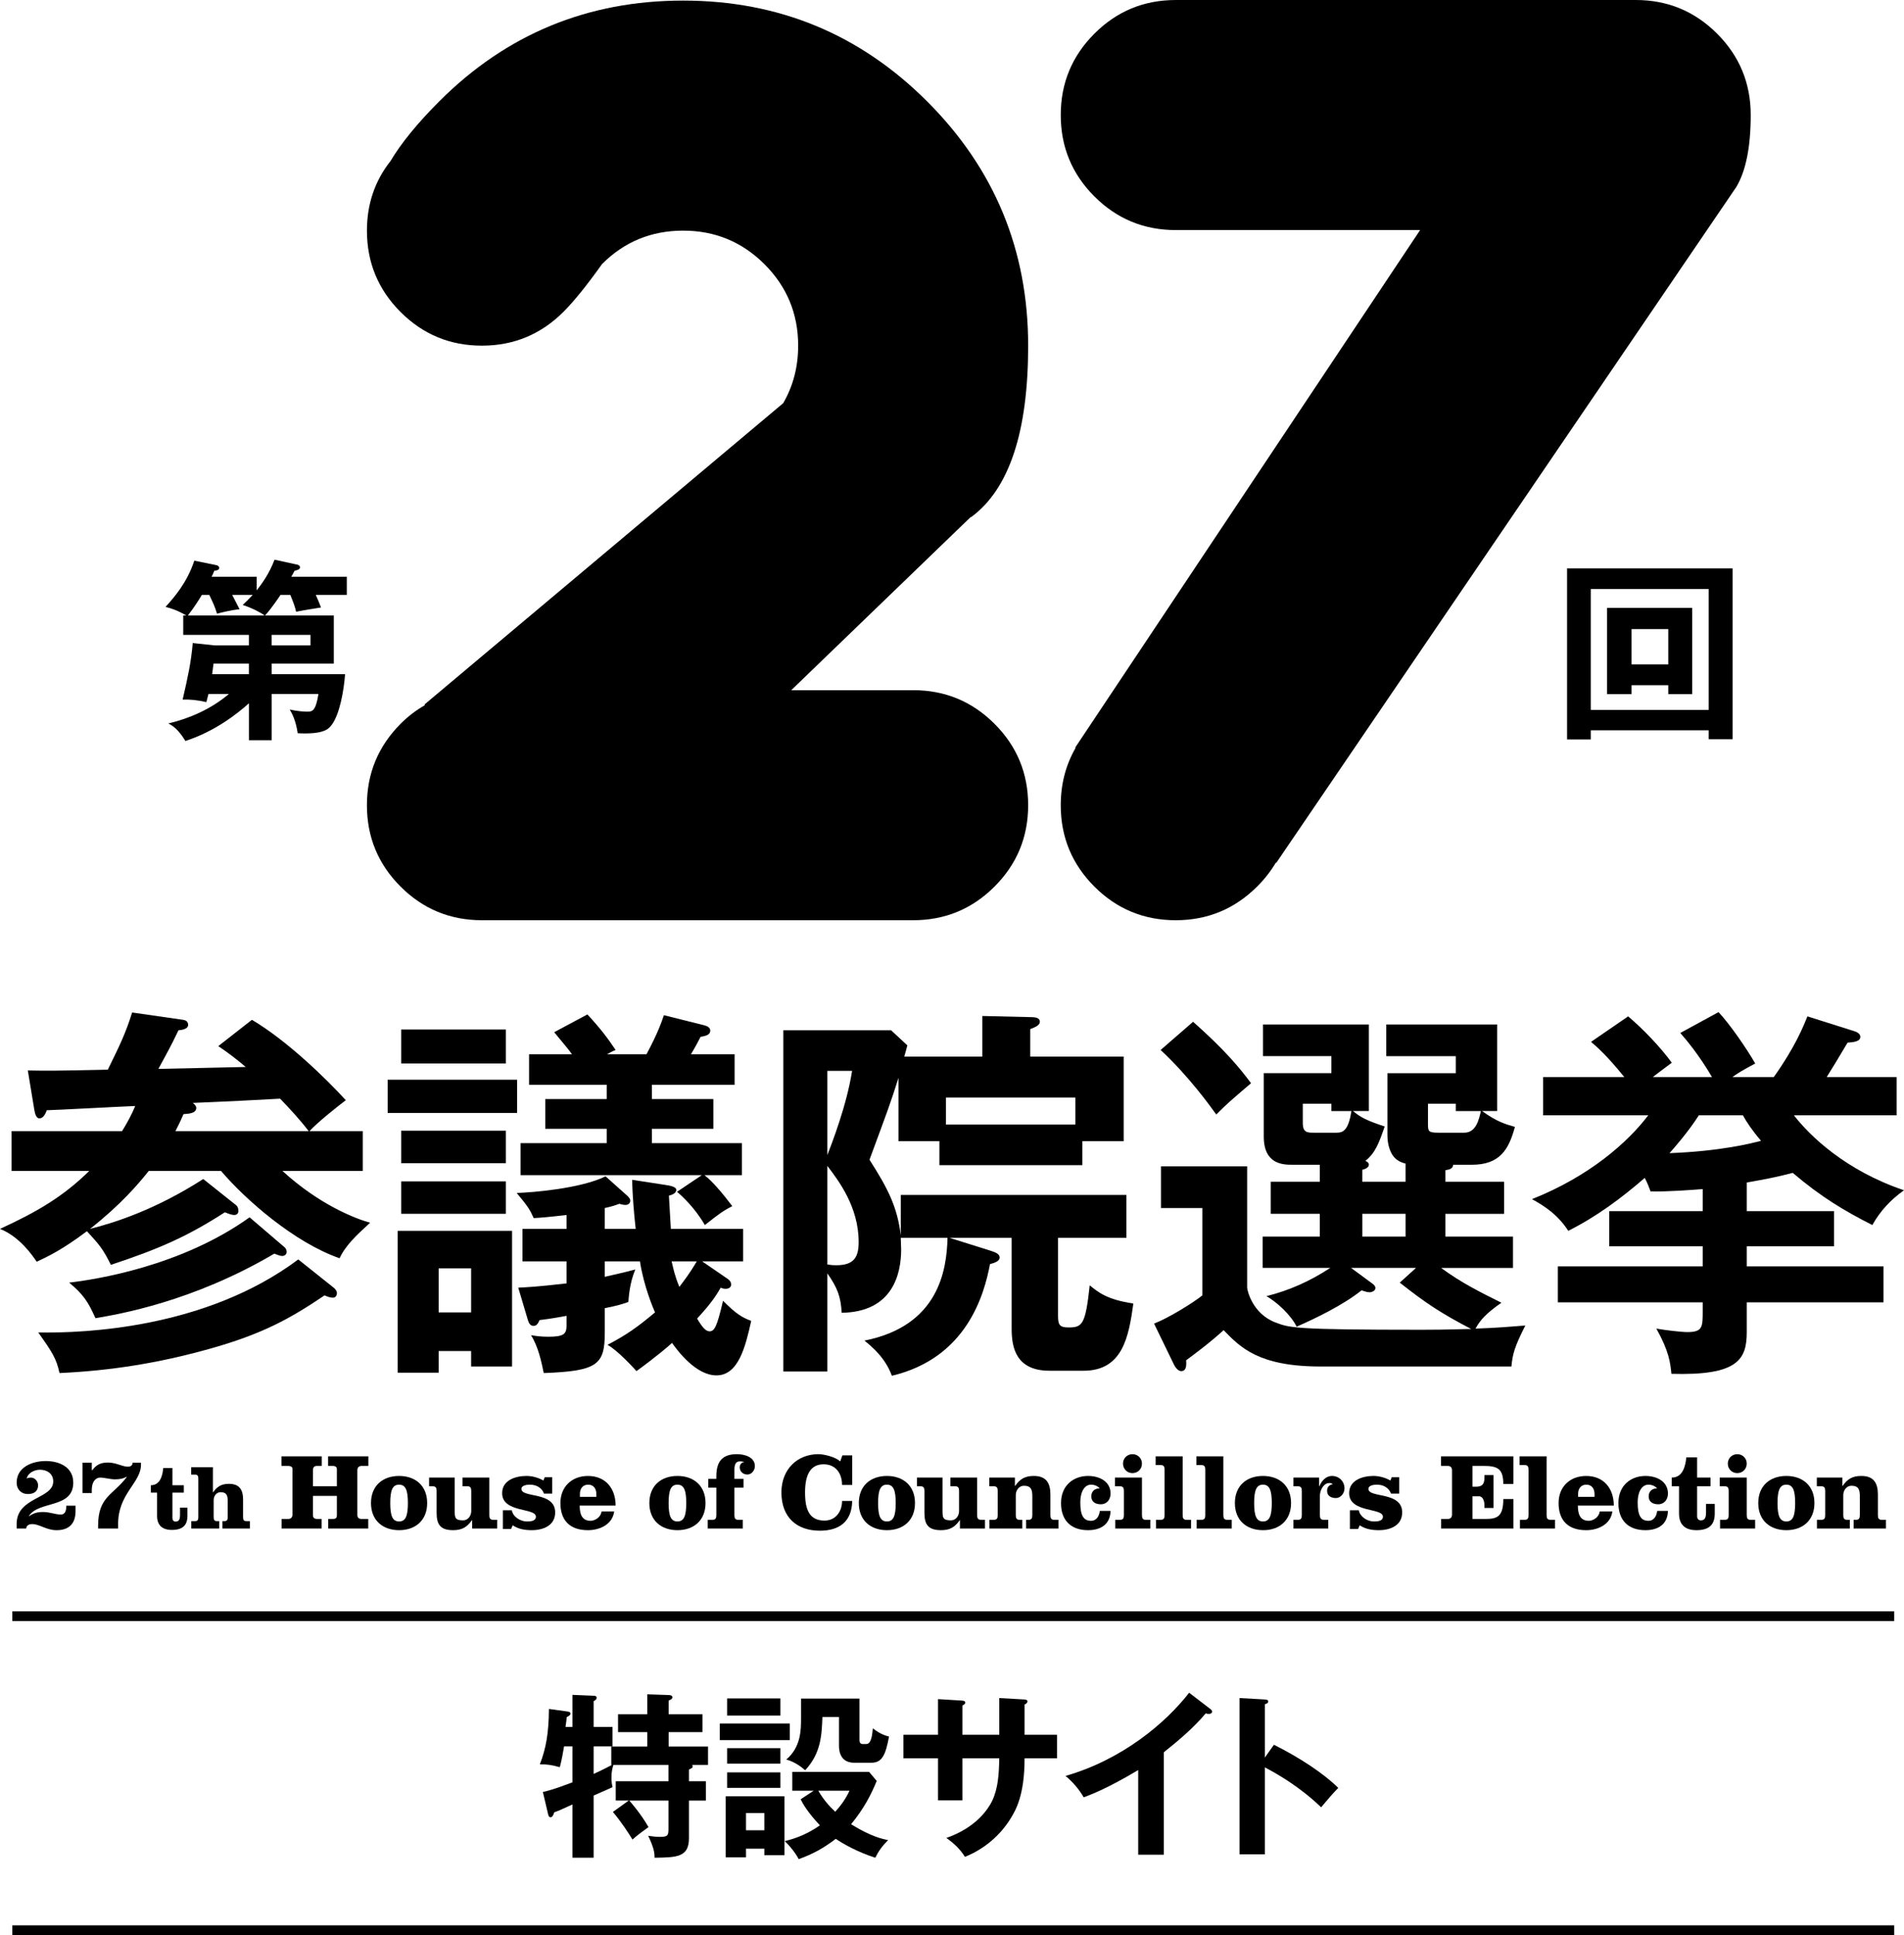
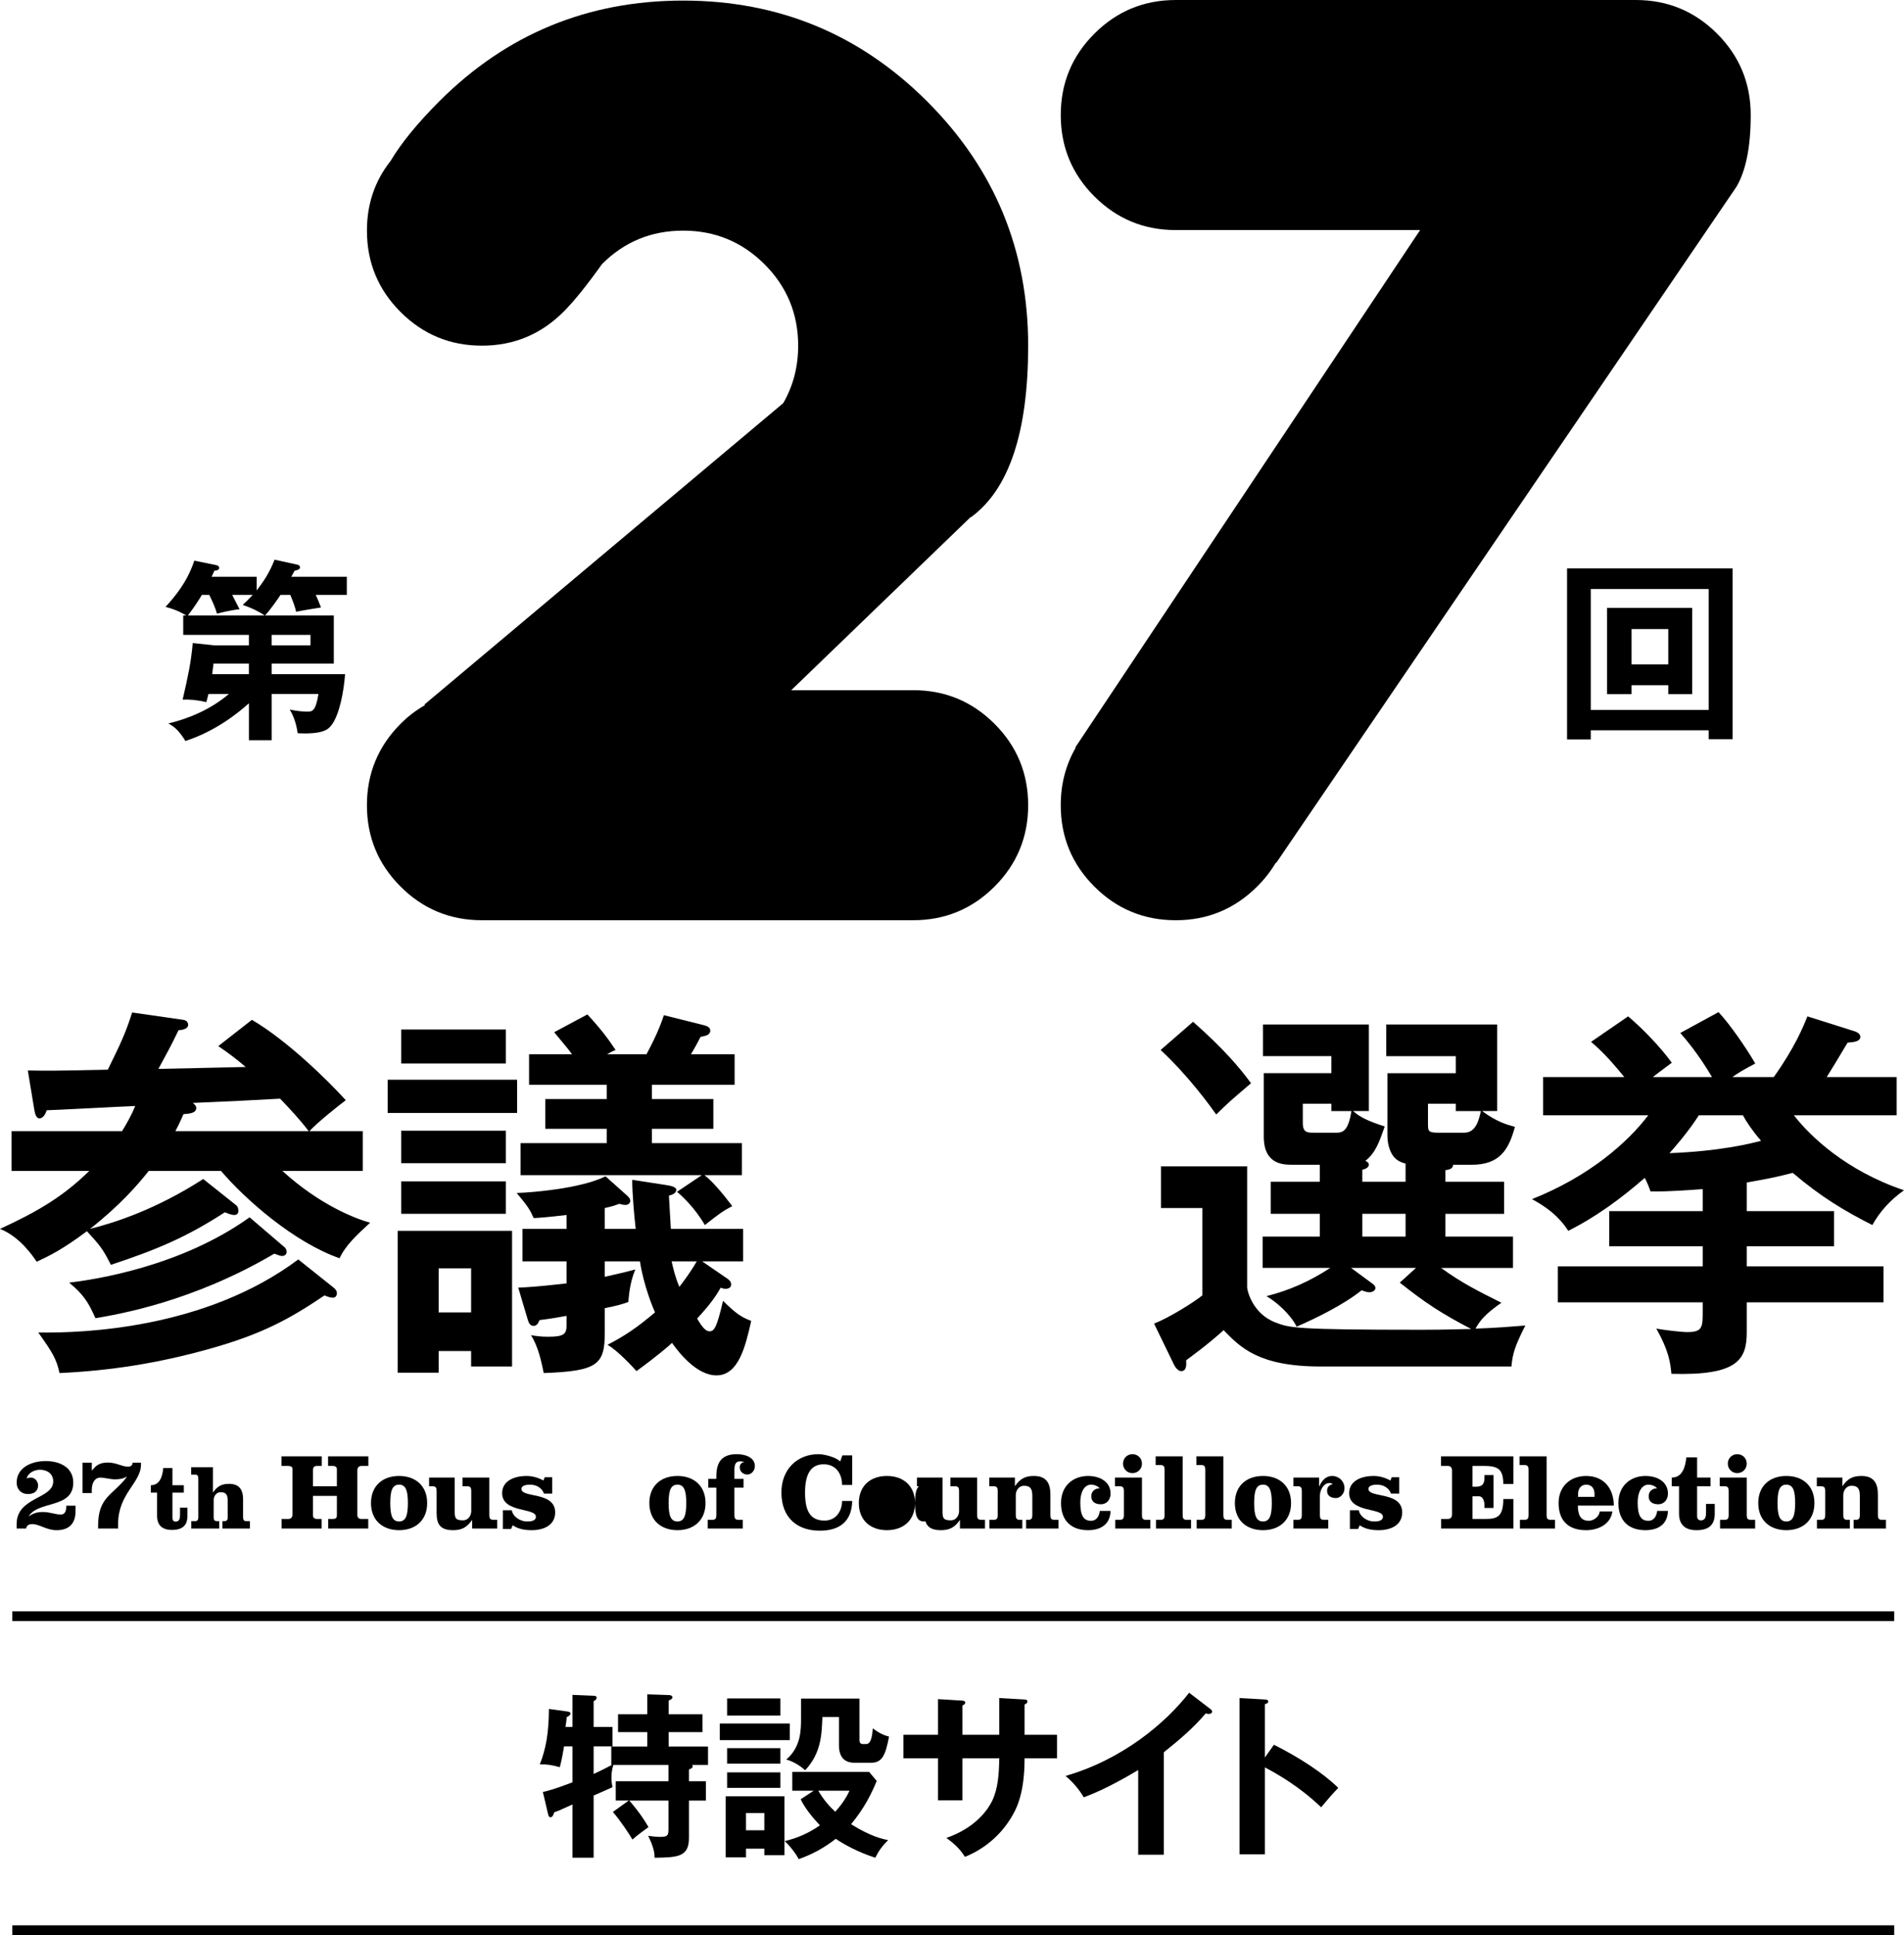
<svg xmlns="http://www.w3.org/2000/svg" id="_レイヤー_1" data-name="レイヤー_1" width="277.255" height="281.697" version="1.1" viewBox="0 0 277.255 281.697">
  <g>
    <g>
      <path d="M91.554,262.115h-1.894v-2.803h7.678v-2.385h-8.015c-.104.336-.285.906-.285,1.814,0,.648.078,1.064.156,1.428-.441.207-.674.311-2.75,1.219v9.053h-3.087v-7.756c-1.842.855-2.049.934-2.646,1.141-.13.416-.285.727-.545.727-.234,0-.312-.26-.363-.492l-.752-3.191c.7-.154,1.556-.363,4.306-1.4v-5.24h-1.219c-.311,1.869-.493,2.543-.623,3.035-1.167-.336-1.971-.441-2.905-.414.908-2.336,1.297-4.566,1.323-8.068l2.62.363c.208.025.519.078.519.312,0,.207-.208.336-.545.518-.052.598-.104.908-.182,1.428h1.012v-4.67l3.087.129c.156,0,.441.027.441.287,0,.232-.233.414-.441.492v3.762h2.75v2.826h-2.75v4.021c1.115-.52,1.79-.855,2.672-1.322h-.104v-2.672h5.24v-2.102h-4.254v-2.594h4.254v-2.906l3.087.104c.182,0,.571.027.571.338,0,.232-.285.363-.545.467v1.998h4.929v2.594h-4.929v2.102h5.733v2.672h-2.334c.078.076.104.104.104.182,0,.258-.156.311-.545.492v1.711h2.464v2.803h-2.464v5.473c0,2.775-1.738,2.803-5.006,2.854,0-.545-.026-1.35-.934-3.191.623.078,1.09.156,1.738.156,1.167,0,1.219-.26,1.219-1.219v-4.072h-5.707c.259.311,1.582,1.764,2.802,3.865-.337.232-1.764,1.27-2.335,1.814-.467-.777-1.634-2.594-2.853-4.02l2.309-1.66Z" />
      <path d="M115.01,250.908v2.412h-10.194v-2.412h10.194ZM114.231,261.492v8.586h-2.931v-.959h-2.672v1.271h-2.957v-8.898h8.56ZM113.635,247.252v2.49h-7.756v-2.49h7.756ZM113.635,254.488v2.258h-7.756v-2.258h7.756ZM113.635,258.016v2.258h-7.756v-2.258h7.756ZM108.628,263.93v2.518h2.672v-2.518h-2.672ZM118.485,260.688h-3.113v-2.748h11.18l1.115,1.322c-.804,1.945-1.816,3.969-3.735,6.303,2.879,1.791,4.565,2.154,5.396,2.309-.882.883-1.401,1.609-1.868,2.568-2.594-.83-4.643-1.998-5.759-2.75-1.816,1.4-3.398,2.23-5.396,2.957-.467-.934-1.556-2.23-2.049-2.619.7-.182,2.854-.674,5.136-2.309-1.894-1.998-2.516-3.217-2.802-3.787l1.894-1.246ZM125.152,247.277v6.096c0,.285.156.52.467.52h.519c.778,0,.882-1.479.96-2.283,1.141.881,1.946,1.09,2.361,1.193-.519,2.775-1.038,3.812-2.594,3.812h-2.464c-1.919,0-2.231-1.504-2.231-2.465v-4.201h-2.412c-.104,2.672-.208,5.291-2.516,7.756-.571-.52-1.634-1.271-2.75-1.557,2.153-1.816,2.153-4.332,2.153-6.07v-2.801h8.508ZM119.16,260.688c.778,1.35,1.66,2.309,2.464,3.062.726-.805,1.479-1.766,2.075-3.062h-4.54Z" />
      <path d="M145.513,247.199l3.683.207c.234.027.415.078.415.26,0,.285-.285.416-.415.467v4.41h4.721v3.424h-4.721c0,5.447-1.323,7.574-1.971,8.664-1.557,2.568-3.917,4.566-6.719,5.682-.649-1.064-1.505-1.895-2.698-2.75,4.332-1.504,6.096-4.229,6.641-5.344.908-1.867,1.011-3.969,1.063-6.252h-5.37v6.123h-3.554v-6.123h-5.032v-3.424h5.032v-5.188l3.424.207c.233.025.545.025.545.311,0,.182-.181.285-.415.416v4.254h5.37v-5.344Z" />
      <path d="M169.477,270h-3.735v-12.32c-4.488,2.672-6.822,3.553-7.938,3.969-.648-1.143-1.582-2.23-2.646-3.113,8.275-2.387,14.552-7.678,18.002-12.113l3.113,2.387c.156.129.233.232.233.361,0,.234-.259.338-.467.338-.13,0-.337-.025-.467-.078-1.79,2.127-3.917,3.918-6.096,5.656v14.914Z" />
      <path d="M185.505,253.996c3.632,1.814,7.186,4.123,9.365,6.277-1.012,1.062-1.375,1.504-2.49,2.826-3.165-3.033-6.381-4.85-8.197-5.811v12.66h-3.684v-22.75l3.684.207c.259.027.493.053.493.285,0,.287-.337.363-.493.391v7.781l1.323-1.867Z" />
    </g>
    <rect x="1.795" y="234.575" width="274.037" height="1.409" />
    <rect x="1.795" y="280.288" width="274.037" height="1.409" />
  </g>
  <g>
    <g>
      <path d="M114.05,58.693c1.451-2.512,2.177-5.303,2.177-8.373,0-4.631-1.633-8.582-4.898-11.848-3.265-3.264-7.215-4.896-11.848-4.896s-8.569,1.619-11.805,4.855c-2.233,3.127-4.103,5.441-5.61,6.949-3.294,3.295-7.257,4.939-11.889,4.939s-8.582-1.633-11.847-4.896c-3.265-3.266-4.898-7.215-4.898-11.848,0-3.852,1.143-7.229,3.433-10.131,1.562-2.623,3.935-5.527,7.117-8.709C73.748,4.969,85.583.084,99.481.084s25.747,4.898,35.543,14.695c9.796,9.795,14.694,21.643,14.694,35.541,0,12.561-2.763,20.877-8.289,24.951h-.084l-26.123,25.203h17.75c4.633,0,8.582,1.633,11.848,4.898,3.265,3.264,4.898,7.215,4.898,11.846s-1.633,8.584-4.898,11.848c-3.265,3.266-7.215,4.898-11.848,4.898h-62.796c-4.634,0-8.582-1.633-11.847-4.898-3.265-3.264-4.898-7.213-4.898-11.848s1.646-8.594,4.94-11.889c1.06-1.059,2.232-1.953,3.517-2.68l-.084-.084,52.246-43.873Z" />
      <path d="M238.189,0c4.632,0,8.582,1.633,11.848,4.898,3.265,3.266,4.898,7.215,4.898,11.848s-.699,8.121-2.093,10.467l-66.982,98.379h-.083c-.726,1.229-1.62,2.373-2.68,3.434-3.294,3.295-7.257,4.939-11.889,4.939s-8.582-1.633-11.847-4.898c-3.265-3.264-4.898-7.213-4.898-11.848,0-3.068.725-5.859,2.177-8.371h-.084l50.237-75.355h-35.584c-4.634,0-8.582-1.633-11.847-4.898-3.265-3.266-4.898-7.213-4.898-11.848s1.633-8.582,4.898-11.848c3.265-3.266,7.214-4.898,11.847-4.898h66.982Z" />
    </g>
    <path d="M30.358,101.025c-.113.424-.141.564-.311,1.188-1.415-.311-2.235-.396-3.451-.367.792-3.451,1.217-5.375,1.471-8.232l3.168.34h5.007v-1.527h-9.562v-2.83h.453c-1.33-.764-2.15-1.018-3.027-1.244,1.217-1.357,3.112-3.48,4.187-6.732l3.197.65c.226.057.425.17.425.395,0,.283-.227.369-.707.426-.17.424-.255.564-.396.877h6.563v1.98c.821-1.047,1.839-2.463,2.603-4.471l3.366.736c.198.057.34.197.34.367,0,.311-.311.396-.792.51-.198.395-.368.678-.481.877h8.091v2.631h-4.526c.283.621.538,1.217.764,1.838-1.047.17-2.688.426-3.621.623-.17-.764-.368-1.273-.849-2.461h-1.415c-.311.453-1.386,2.064-2.263,2.998h10.015v7.016h-9.053v1.527h10.693c-.17,2.377-.792,5.941-2.009,7.469-.424.51-1.075,1.33-4.894,1.133-.255-1.84-.849-2.943-1.16-3.451,1.075.254,2.178.311,2.49.311.792,0,1.273,0,1.698-2.574h-6.818v6.732h-3.31v-5.375c-1.641,1.471-4.894,4.074-9.251,5.488-.622-1.018-1.386-2.037-2.49-2.547,3.084-.734,6.224-2.092,8.826-4.299h-2.97ZM33.81,86.598c.085.141.707,1.414,1.075,2.094-1.245.113-3.027.564-3.281.65-.34-1.104-.566-1.557-1.132-2.744h-1.075c-.396.678-1.132,1.838-2.037,2.998h11.174c-.566-.424-1.924-1.131-3.197-1.527.396-.367.792-.736,1.471-1.471h-2.999ZM36.242,96.611h-5.149l-.198,1.527h5.347v-1.527ZM39.552,93.953h5.658v-1.527h-5.658v1.527Z" />
    <path d="M231.642,106.314v1.33h-3.452v-24.895h24.103v24.867h-3.479v-1.303h-17.172ZM248.814,103.346v-17.598h-17.172v17.598h17.172ZM237.583,99.752v1.301h-3.565v-12.561h12.391v12.561h-3.479v-1.301h-5.347ZM242.93,96.725v-5.148h-5.347v5.148h5.347Z" />
  </g>
  <g>
    <path d="M2.424,222.521v-.666c0-3.963,5.327-3.6,5.327-6.199,0-1.125-.904-1.697-1.934-1.697-.777,0-1.728.43-1.934,1.27.19-.096.428-.127.618-.127.603,0,1.046.586,1.046,1.125,0,.508-.238,1.27-1.506,1.27-.951,0-1.617-.682-1.617-1.65,0-2.281,2.283-3.154,4.233-3.154,1.966,0,4.011.873,4.011,3.139,0,3.805-5.01,2.602-6.453,4.852l.032.031c.65-.459,1.221-.602,2.029-.602.523,0,.919.096,1.316.174.396.08.777.191,1.268.191.729,0,.793-.746.793-1.285h1.347v.777c0,1.822-.935,2.791-2.774,2.791-.729,0-1.347-.223-1.918-.445-.571-.221-1.078-.443-1.601-.443-.507,0-.84.189-.904.65h-1.379Z" />
    <path d="M13.364,214.008h.095c.603-.809,1.221-1.094,2.283-1.094,1.173,0,2.045.602,2.885.602.396,0,.682-.189.682-.586h1.221v.285c0,2.648-3.329,4.217-3.329,8.609v.697h-2.917v-.396c0-4.281,2.188-4.455,4.186-7.119l-.032-.031c-.539.316-1.126.381-1.712.381-.333,0-.713-.064-1.094-.127-.381-.064-.745-.127-1.031-.127-.698,0-1.237.635-1.237,1.791v.461h-1.348v-4.424h1.348v1.078Z" />
    <path d="M25.11,213.709v2.506h1.657v1.078h-1.657v3.705c0,.283.148.512.458.512.512,0,.647-.363.647-.982v-1.051h1.078v1.199c0,1.32-.647,2.047-2.264,2.047-1.388,0-2.156-.674-2.156-2.047v-3.383h-.903v-1.078c1.347,0,1.698-1.387,1.805-2.506h1.334Z" />
    <path d="M31.004,213.588v3.664h.027c.593-.861,1.226-1.238,2.318-1.238,1.536,0,2.048.889,2.048,2.291v2.559c0,.377.094.58.485.58h.512v1.078h-4.002v-1.078h.283c.391,0,.485-.203.485-.58v-2.316c0-.781-.121-1.32-1.037-1.32-.62,0-1.01.578-1.01,1.145v2.492c0,.377.094.58.485.58h.323v1.078h-4.069v-1.078h.539c.391,0,.485-.203.485-.58v-5.617c0-.379-.094-.58-.485-.58h-.552v-1.078h3.166Z" />
    <path d="M49.056,216.369v-2.488c0-.316-.222-.477-.618-.477h-.666v-1.395h5.866v1.395h-.983c-.396,0-.618.238-.618.635v6.5c0,.412.222.586.618.586h.967v1.396h-5.834v-1.396h.65c.396,0,.618-.094.618-.521v-2.838h-3.488v2.805c0,.381.222.555.618.555h.65v1.396h-5.834v-1.396h.967c.396,0,.618-.236.618-.633v-6.658c0-.27-.222-.43-.618-.43h-.983v-1.395h5.866v1.395h-.666c-.396,0-.618.143-.618.682v2.283h3.488Z" />
    <path d="M62.203,218.811c0,2.537-1.728,3.949-4.09,3.949s-4.09-1.412-4.09-3.949,1.728-3.947,4.09-3.947,4.09,1.412,4.09,3.947ZM56.828,218.811c0,1.871.333,2.68,1.284,2.68s1.284-.809,1.284-2.68-.333-2.678-1.284-2.678-1.284.809-1.284,2.678Z" />
    <path d="M68.748,222.521v-1.221h-.032c-.698,1.014-1.443,1.459-2.727,1.459-1.807,0-2.41-.777-2.41-2.49v-3.219c0-.443-.111-.682-.571-.682h-.523v-1.268h3.726v4.676c0,1.127,0,1.555,1.221,1.555.729,0,1.189-.682,1.189-1.348v-2.934c0-.443-.111-.682-.571-.682h-.698v-1.268h3.9v5.469c0,.445.111.682.571.682h.571v1.27h-3.646Z" />
    <path d="M74.531,219.857c.063.459.381.873.793,1.174.412.285.92.459,1.364.459.46,0,1.348,0,1.348-.697,0-1.332-4.915-.523-4.915-3.424,0-1.902,1.966-2.506,3.551-2.506.84,0,1.728.254,2.457.666l.19-.475h1.094v2.377h-1.205c-.158-.459-.444-.76-.809-.982-.365-.223-.793-.316-1.252-.316-.365,0-1.221.078-1.221.617,0,1.363,4.915.334,4.915,3.424,0,1.92-1.76,2.586-3.393,2.586-.983,0-1.966-.145-2.79-.715l-.238.539h-1.189v-2.727h1.3Z" />
-     <path d="M84.413,219.176c0,1.109.254,2.219,1.585,2.219.555,0,1.458-.428,1.601-1.363h1.839c-.254,1.902-2.109,2.729-3.821,2.729-2.711,0-4.011-1.508-4.011-3.949,0-2.457,1.744-3.947,4.011-3.947,2.584,0,4.027,1.84,4.027,4.312h-5.232ZM86.839,217.908v-.412c0-.809-.428-1.363-1.189-1.363-.777,0-1.205.555-1.205,1.363v.412h2.394Z" />
    <path d="M102.736,218.811c0,2.537-1.728,3.949-4.09,3.949s-4.09-1.412-4.09-3.949,1.728-3.947,4.09-3.947,4.09,1.412,4.09,3.947ZM97.362,218.811c0,1.871.333,2.68,1.284,2.68s1.284-.809,1.284-2.68-.333-2.678-1.284-2.678-1.284.809-1.284,2.678Z" />
    <path d="M104.311,215.291v-.379c0-2.252.967-3.219,2.996-3.219,1.11,0,2.616.412,2.616,1.744,0,.602-.476,1.221-1.094,1.221-.602,0-1.11-.412-1.11-1.047,0-.412.254-.713.634-.762v-.031c-.19-.031-.38-.08-.586-.08-.745,0-.824.65-.824,1.301v1.252h1.332v1.27h-1.332v4.01c0,.445.111.682.571.682h.65v1.27h-5.105v-1.27h.682c.46,0,.571-.236.571-.682v-4.01h-1.173v-1.27h1.173Z" />
    <path d="M122.666,211.867h1.427v4.312h-1.474c0-1.633-.888-3.012-2.679-3.012-1.76,0-2.711,1.268-2.711,4.09,0,2.504.618,4.105,2.838,4.105,1.665,0,2.552-1.379,2.552-2.854h1.474c-.048,2.918-1.776,4.328-4.709,4.328-3.282,0-5.596-1.871-5.596-5.58,0-3.361,2.315-5.564,5.39-5.564.793,0,2.473.396,3.171,1.062l.317-.889Z" />
-     <path d="M133.239,218.811c0,2.537-1.728,3.949-4.09,3.949s-4.09-1.412-4.09-3.949,1.728-3.947,4.09-3.947,4.09,1.412,4.09,3.947ZM127.865,218.811c0,1.871.333,2.68,1.284,2.68s1.284-.809,1.284-2.68-.333-2.678-1.284-2.678-1.284.809-1.284,2.678Z" />
+     <path d="M133.239,218.811c0,2.537-1.728,3.949-4.09,3.949s-4.09-1.412-4.09-3.949,1.728-3.947,4.09-3.947,4.09,1.412,4.09,3.947Zc0,1.871.333,2.68,1.284,2.68s1.284-.809,1.284-2.68-.333-2.678-1.284-2.678-1.284.809-1.284,2.678Z" />
    <path d="M139.784,222.521v-1.221h-.032c-.698,1.014-1.443,1.459-2.727,1.459-1.807,0-2.41-.777-2.41-2.49v-3.219c0-.443-.111-.682-.571-.682h-.523v-1.268h3.726v4.676c0,1.127,0,1.555,1.221,1.555.729,0,1.189-.682,1.189-1.348v-2.934c0-.443-.111-.682-.571-.682h-.698v-1.268h3.9v5.469c0,.445.111.682.571.682h.571v1.27h-3.646Z" />
    <path d="M147.787,215.102v1.221h.032c.698-1.016,1.443-1.459,2.727-1.459,1.807,0,2.41,1.047,2.41,2.695v3.012c0,.445.111.682.571.682h.602v1.27h-4.708v-1.27h.333c.46,0,.571-.236.571-.682v-2.727c0-.92-.143-1.553-1.221-1.553-.729,0-1.189.682-1.189,1.348v2.932c0,.445.111.682.571.682h.38v1.27h-4.788v-1.27h.634c.46,0,.571-.236.571-.682v-3.52c0-.443-.111-.682-.571-.682h-.65v-1.268h3.726Z" />
    <path d="M161.718,219.953c-.063,2.029-1.506,2.807-3.282,2.807-2.362,0-3.932-1.301-3.932-3.949s1.902-3.947,3.932-3.947c1.696,0,3.282.824,3.282,2.568,0,.84-.523,1.555-1.411,1.555-.761,0-1.395-.318-1.395-1.158,0-.729.507-1.156,1.221-1.156-.285-.35-.777-.539-1.268-.539-.808,0-1.553.809-1.553,2.631s.46,2.631,1.553,2.631c.824,0,1.205-.713,1.284-1.441h1.57Z" />
    <path d="M166.288,220.57c0,.445.111.682.571.682h.65v1.27h-5.105v-1.27h.682c.46,0,.571-.236.571-.682v-3.52c0-.443-.111-.682-.571-.682h-.729v-1.268h3.932v5.469ZM166.288,213.072c0,.777-.603,1.379-1.379,1.379s-1.379-.602-1.379-1.379.602-1.379,1.379-1.379,1.379.602,1.379,1.379Z" />
    <path d="M172.215,220.57c0,.445.111.682.57.682h.65v1.27h-5.105v-1.27h.682c.459,0,.571-.236.571-.682v-6.611c0-.443-.111-.682-.571-.682h-.729v-1.268h3.932v8.561Z" />
    <path d="M178.143,220.57c0,.445.111.682.57.682h.65v1.27h-5.105v-1.27h.682c.459,0,.571-.236.571-.682v-6.611c0-.443-.111-.682-.571-.682h-.729v-1.268h3.932v8.561Z" />
    <path d="M188,218.811c0,2.537-1.728,3.949-4.09,3.949s-4.09-1.412-4.09-3.949,1.728-3.947,4.09-3.947,4.09,1.412,4.09,3.947ZM182.626,218.811c0,1.871.333,2.68,1.284,2.68s1.284-.809,1.284-2.68-.333-2.678-1.284-2.678-1.284.809-1.284,2.678Z" />
    <path d="M188.346,215.102h3.742v1.268h.032c.317-.76.919-1.506,1.855-1.506.983,0,1.807.762,1.807,1.809,0,.682-.523,1.41-1.268,1.41-.666,0-1.269-.316-1.269-1.047,0-.539.301-.871.825-.967-.159-.158-.301-.174-.507-.174-.825,0-1.364,1.062-1.364,1.838v2.838c0,.445.111.682.571.682h.65v1.27h-5.073v-1.27h.65c.459,0,.571-.236.571-.682v-3.52c0-.443-.111-.682-.571-.682h-.65v-1.268Z" />
    <path d="M197.872,219.857c.063.459.38.873.792,1.174.412.285.919.459,1.363.459.46,0,1.348,0,1.348-.697,0-1.332-4.915-.523-4.915-3.424,0-1.902,1.966-2.506,3.551-2.506.84,0,1.728.254,2.458.666l.19-.475h1.094v2.377h-1.205c-.159-.459-.444-.76-.809-.982s-.792-.316-1.252-.316c-.365,0-1.221.078-1.221.617,0,1.363,4.915.334,4.915,3.424,0,1.92-1.76,2.586-3.393,2.586-.983,0-1.966-.145-2.791-.715l-.238.539h-1.189v-2.727h1.3Z" />
    <path d="M211.439,214.039c0-.396-.222-.635-.618-.635h-.983v-1.395h10.543v4.027h-1.475c0-2.283-.888-2.633-2.917-2.633h-1.57v3.029h.492c.919,0,1.252-.365,1.252-1.348v-.35h1.316v4.789h-1.316v-.381c0-.588-.222-1.316-.792-1.316h-.952v3.297h1.935c1.665,0,2.552-.348,2.552-2.9h1.475v4.297h-10.527v-1.396h.967c.396,0,.618-.236.618-.633v-6.453Z" />
    <path d="M225.211,220.57c0,.445.111.682.571.682h.65v1.27h-5.105v-1.27h.682c.459,0,.57-.236.57-.682v-6.611c0-.443-.111-.682-.57-.682h-.729v-1.268h3.932v8.561Z" />
    <path d="M229.765,219.176c0,1.109.254,2.219,1.585,2.219.555,0,1.458-.428,1.601-1.363h1.839c-.254,1.902-2.109,2.729-3.821,2.729-2.711,0-4.011-1.508-4.011-3.949,0-2.457,1.744-3.947,4.011-3.947,2.584,0,4.027,1.84,4.027,4.312h-5.232ZM232.191,217.908v-.412c0-.809-.428-1.363-1.189-1.363-.777,0-1.205.555-1.205,1.363v.412h2.394Z" />
    <path d="M242.882,219.953c-.063,2.029-1.506,2.807-3.282,2.807-2.362,0-3.932-1.301-3.932-3.949s1.903-3.947,3.932-3.947c1.696,0,3.282.824,3.282,2.568,0,.84-.523,1.555-1.411,1.555-.761,0-1.395-.318-1.395-1.158,0-.729.507-1.156,1.221-1.156-.286-.35-.777-.539-1.269-.539-.809,0-1.554.809-1.554,2.631s.46,2.631,1.554,2.631c.825,0,1.205-.713,1.284-1.441h1.57Z" />
    <path d="M247.128,212.152v2.949h1.95v1.268h-1.95v4.361c0,.332.174.602.539.602.603,0,.761-.428.761-1.158v-1.236h1.268v1.412c0,1.553-.761,2.41-2.664,2.41-1.633,0-2.537-.793-2.537-2.41v-3.98h-1.062v-1.268c1.585,0,1.998-1.633,2.125-2.949h1.569Z" />
    <path d="M254.355,220.57c0,.445.111.682.571.682h.65v1.27h-5.105v-1.27h.682c.459,0,.571-.236.571-.682v-3.52c0-.443-.111-.682-.571-.682h-.729v-1.268h3.932v5.469ZM254.355,213.072c0,.777-.602,1.379-1.379,1.379s-1.379-.602-1.379-1.379.603-1.379,1.379-1.379,1.379.602,1.379,1.379Z" />
    <path d="M264.212,218.811c0,2.537-1.728,3.949-4.09,3.949s-4.09-1.412-4.09-3.949,1.728-3.947,4.09-3.947,4.09,1.412,4.09,3.947ZM258.838,218.811c0,1.871.333,2.68,1.284,2.68s1.284-.809,1.284-2.68-.333-2.678-1.284-2.678-1.284.809-1.284,2.678Z" />
    <path d="M268.284,215.102v1.221h.032c.697-1.016,1.442-1.459,2.727-1.459,1.808,0,2.41,1.047,2.41,2.695v3.012c0,.445.111.682.571.682h.603v1.27h-4.708v-1.27h.333c.459,0,.571-.236.571-.682v-2.727c0-.92-.143-1.553-1.221-1.553-.729,0-1.189.682-1.189,1.348v2.932c0,.445.111.682.571.682h.381v1.27h-4.788v-1.27h.634c.459,0,.571-.236.571-.682v-3.52c0-.443-.111-.682-.571-.682h-.65v-1.268h3.726Z" />
  </g>
  <g>
    <path d="M34.262,175.355c.338.227.45.508.45.957,0,.281-.169.562-.619.562-.338,0-.788-.168-1.35-.393-5.57,3.6-9.789,5.4-16.597,7.65-1.181-2.363-1.631-2.869-3.488-4.895-3.601,2.701-5.626,3.656-7.314,4.445-.562-.844-2.475-3.658-5.344-4.783,5.401-2.475,9.227-4.725,12.996-8.439H1.688v-5.793h16.09c.731-1.182,1.406-2.42,1.913-3.658-1.688.057-12.04.619-12.883.619-.169.506-.506,1.182-1.069,1.182-.394,0-.619-.506-.731-1.182l-.957-5.795c2.869.057,3.713.057,11.646-.111,1.8-3.658,2.588-5.289,3.544-8.326l7.426,1.068c.506.057.731.393.731.73,0,.508-.619.732-1.406.789-1.238,2.588-1.688,3.318-2.926,5.625,2.025-.057,10.914-.225,12.715-.281-1.463-1.238-2.588-2.082-3.994-3.037l4.895-3.826c5.063,2.98,10.802,8.551,13.671,11.701-1.125.844-4.163,3.264-5.288,4.502h7.764v5.793h-11.702c5.401,4.951,10.689,6.977,12.771,7.539-1.969,1.801-3.601,3.32-4.445,5.176-6.638-2.307-13.783-8.607-17.271-12.715h-10.521c-1.519,1.914-4.107,4.951-8.551,8.439,3.601-.9,9.564-2.812,16.484-7.258l4.669,3.713ZM48.439,187.34c.337.225.619.562.619.9,0,.393-.225.674-.562.674-.45,0-.844-.168-1.238-.336-5.007,3.375-9.001,5.625-16.878,7.818-7.257,2.025-14.234,3.15-21.716,3.488-.45-2.08-1.013-2.98-3.094-5.906,6.639.111,24.417-.562,37.863-10.633l5.007,3.994ZM41.407,181.545c.225.168.338.506.338.676,0,.393-.281.619-.675.619-.281,0-.675-.17-1.125-.338-11.927,7.031-22.729,8.832-26.048,9.395-1.069-2.42-1.8-3.488-3.826-5.176,3.826-.449,16.315-2.363,26.273-9.508l5.063,4.332ZM44.951,164.668c-1.294-1.689-2.7-3.207-4.163-4.727-5.288.281-6.02.338-12.715.619.281.225.506.449.506.73,0,.789-1.069.844-1.856.9-.225.506-.506,1.182-1.181,2.477h19.409Z" />
    <path d="M75.297,157.186v4.838h-18.847v-4.838h18.847ZM74.565,179.182v19.748h-5.963v-2.252h-4.726v3.152h-5.963v-20.648h16.653ZM73.665,149.871v4.951h-15.246v-4.951h15.246ZM73.665,164.611v4.725h-15.246v-4.725h15.246ZM73.665,171.98v4.727h-15.246v-4.727h15.246ZM63.876,184.639v6.414h4.726v-6.414h-4.726ZM106.014,186.215c.225.168.45.393.45.787s-.338.619-.788.619c-.281,0-.506-.057-.731-.17-.731,1.295-1.519,2.42-3.432,4.502.788,1.35,1.294,1.855,1.8,1.855.675,0,1.069-.506,1.969-4.443,1.913,1.912,2.757,2.418,4.107,2.926-.844,3.77-1.857,7.932-5.063,7.932-2.982,0-5.626-3.545-6.47-4.725-.337.336-2.307,2.025-5.176,4.105-.281-.338-2.813-3.094-4.219-3.824,2.7-1.408,4.388-2.588,6.92-4.727-.225-.506-1.632-3.77-2.194-7.426h-5.12v2.25c2.982-.676,3.601-.844,4.445-1.068-.844,1.969-.957,4.105-1.013,4.725-.9.338-1.688.562-3.432.9v3.545c0,4.67-1.013,5.625-8.889,5.906-.338-1.631-.788-3.824-1.857-5.514.675.113,1.35.227,2.532.227,2.25,0,2.644-.395,2.644-1.633v-1.406c-2.475.451-3.094.506-3.938.619-.113.281-.337.844-.844.844-.563,0-.731-.506-.844-.844l-1.406-4.727c1.238-.055,2.588-.111,7.032-.617v-3.207h-6.414v-4.727h6.414v-2.025c-2.926.338-3.713.395-4.782.451-.563-1.238-.788-1.633-2.476-3.658,2.138-.055,9.283-.619,12.94-2.418l3.15,2.812c.225.225.45.449.45.73,0,.395-.338.619-.675.619-.281,0-.619-.057-.9-.168-.788.281-1.125.395-2.138.619v3.037h4.501c-.225-1.969-.506-5.176-.506-7.145l4.726.73c.788.113,1.688.281,1.688.732,0,.506-.619.73-1.069.844.056.73.225,4.164.281,4.838h10.521v4.727h-5.964l3.77,2.588ZM94.931,159.998h8.945v4.332h-8.945v2.082h13.108v4.668h-5.457c1.125.844,2.644,2.645,4.051,4.502-1.294.674-1.856,1.068-3.994,2.756-1.463-2.531-3.375-4.275-4.051-4.838l3.601-2.42h-26.385v-4.668h12.546v-2.082h-8.945v-4.332h8.945v-2.082h-11.308v-4.445h6.245c-.506-.73-1.069-1.35-2.588-3.205l4.838-2.588c1.969,2.137,2.982,3.486,4.107,5.176-.562.225-.844.393-1.238.617h5.738c1.744-3.262,2.194-4.725,2.532-5.682l5.851,1.463c.394.113.9.281.9.787,0,.338-.225.562-.506.676-.338.113-.506.168-.9.225-.338.676-.957,1.801-1.406,2.531h6.357v4.445h-12.04v2.082ZM97.801,183.627c.281,1.182.45,2.082,1.125,3.713.675-.9,1.519-1.969,2.532-3.713h-3.657Z" />
-     <path d="M157.778,199.547h-4.951c-4.838,0-5.513-3.318-5.513-6.074v-13.277h-9.058l5.907,1.855c.675.225,1.406.451,1.406,1.014,0,.619-1.013.844-1.406.955-.844,4.445-3.376,13.672-14.29,16.26-.956-2.588-2.813-4.164-3.994-5.119,10.802-2.139,11.983-10.24,12.096-14.965h-6.807c0,.562.056,1.125.056,1.688,0,3.6-1.238,9.113-8.664,9.227-.113-2.307-.619-3.658-2.082-5.738v14.289h-6.413v-49.676h15.696l2.363,2.193c-.169.676-.225.844-.45,1.631h11.365v-5.906l7.145.168c.844,0,1.238.225,1.238.676,0,.506-.675.787-1.406,1.068v3.994h13.615v12.322h-6.02v3.486h-20.816v-3.486h-5.963v-9.227c-1.181,3.768-1.519,4.613-4.219,11.926,2.7,4.219,4.051,6.863,4.557,11.027v-5.908h32.855v6.246h-9.958v11.363c0,1.295.225,1.688,1.519,1.688,2.025,0,2.476-.393,3.094-6.131,1.182.955,2.476,2.08,6.357,2.643-.675,4.895-1.575,9.789-7.257,9.789ZM120.478,155.891v12.264c.619-1.631,2.813-7.201,3.601-12.264h-3.601ZM120.478,169.73v14.346c.281.057.731.113,1.294.113,2.588,0,3.263-1.182,3.263-3.375,0-5.121-2.926-8.945-4.557-11.084ZM156.596,159.773h-18.847v3.938h18.847v-3.938Z" />
    <path d="M198.374,172.037h6.301v-2.645c-.9-.225-1.519-.619-1.969-1.35-.394-.676-.675-1.631-.675-2.812v-9.002h9.958v-2.477h-10.126v-4.613h16.146v12.604h-2.194c2.082,1.518,3.375,1.912,4.782,2.307-.9,3.318-2.194,5.514-6.301,5.514h-2.701c0,.617-.675.73-1.125.787v1.688h8.551v4.67h-8.551v3.318h9.845v4.557h-10.464c2.925,2.139,5.401,3.377,8.776,5.064-2.307,1.631-3.038,2.475-3.77,3.77,3.263-.113,5.007-.281,7.257-.451-1.575,3.096-1.856,4.164-2.025,5.965h-27.792c-9.058,0-11.702-2.814-14.121-5.289-2.138,1.969-4.782,3.883-5.457,4.389.056.73.056,1.574-.731,1.574-.45,0-.9-.619-1.069-1.012l-2.869-5.908c2.082-.787,5.794-3.094,7.032-4.105v-12.715h-6.02v-6.076h12.546v17.664c0,.338.731,3.77,4.107,5.064,2.082.787,2.7,1.068,21.266,1.068,3.995,0,6.076-.111,7.258-.111-4.332-2.252-6.639-3.77-10.408-6.752l2.363-2.139h-9.451l2.981,2.195c.169.111.562.393.562.73,0,.395-.506.619-.844.619s-.675-.111-1.181-.281c-2.645,2.139-6.864,4.164-9.452,5.289-.844-1.744-2.926-3.602-4.388-4.445,3.375-.844,6.357-2.193,9.283-4.107h-9.845v-4.557h8.326v-3.318h-7.145v-4.67h7.145v-2.475h-3.938c-1.351,0-4.22,0-4.22-4.107v-9.227h9.846v-2.477h-9.958v-4.613h15.415v12.604h-2.307c1.125.955,2.082,1.406,4.613,2.25-.844,2.42-1.351,3.826-2.813,5.008.281.111.506.281.506.562,0,.449-.675.674-.957.73v1.744ZM173.733,148.746c4.5,3.994,6.695,6.582,8.439,8.945-3.094,2.645-3.432,2.926-5.063,4.557-.844-1.182-3.994-5.57-8.101-9.395l4.726-4.107ZM194.661,164.893c1.012,0,1.688-.451,2.138-3.15h-2.925v-1.07h-4.164v2.814c0,1.406.675,1.406,1.632,1.406h3.319ZM204.676,176.707h-6.301v3.318h6.301v-3.318ZM213.227,164.893c1.744,0,2.138-1.969,2.419-3.15h-3.657v-1.07h-4.051v2.869c0,1.127,0,1.352,1.519,1.352h3.77Z" />
    <path d="M254.357,176.312h12.715v5.119h-12.715v2.926h19.916v5.232h-19.916v4.332c0,3.994-1.294,6.357-10.97,6.076-.169-1.631-.338-3.264-2.194-6.582,1.238.225,3.657.506,4.501.506,2.25,0,2.25-.73,2.25-3.094v-1.238h-21.097v-5.232h21.097v-2.926h-13.615v-5.119h13.615v-3.207c-1.519.113-5.007.395-7.595.338-.112-.338-.506-1.35-.844-1.969-3.432,2.982-7.089,5.682-11.14,7.707-.731-1.125-2.025-2.869-5.288-4.613,8.382-3.318,14.008-8.326,16.934-12.207h-15.303v-5.57h11.814c-2.644-3.264-4.051-4.445-4.838-5.119l5.401-3.713c2.194,1.855,4.726,4.5,6.357,6.75-1.744,1.295-2.025,1.52-2.757,2.082h8.608c-.281-.451-1.969-3.432-4.613-6.414l5.569-3.037c1.632,1.744,4.051,5.232,5.345,7.482-1.913,1.012-2.532,1.406-3.319,1.969h6.02c3.094-4.332,4.332-7.426,4.895-8.832l6.582,2.08c.394.113,1.125.338,1.125.9,0,.676-.957.789-1.856.844-.957,1.633-2.813,4.67-3.038,5.008h10.183v5.57h-14.965c2.363,3.037,7.539,8.045,16.034,10.914-1.969,1.406-3.432,2.98-4.613,5.062-3.995-2.025-7.426-4.051-11.59-7.596-2.306.619-4.163.957-6.695,1.408v4.162ZM247.381,162.361c-1.575,2.475-3.769,4.949-4.275,5.512,7.37-.281,11.871-1.406,13.333-1.799-1.351-1.576-2.082-2.701-2.645-3.713h-6.414Z" />
  </g>
</svg>